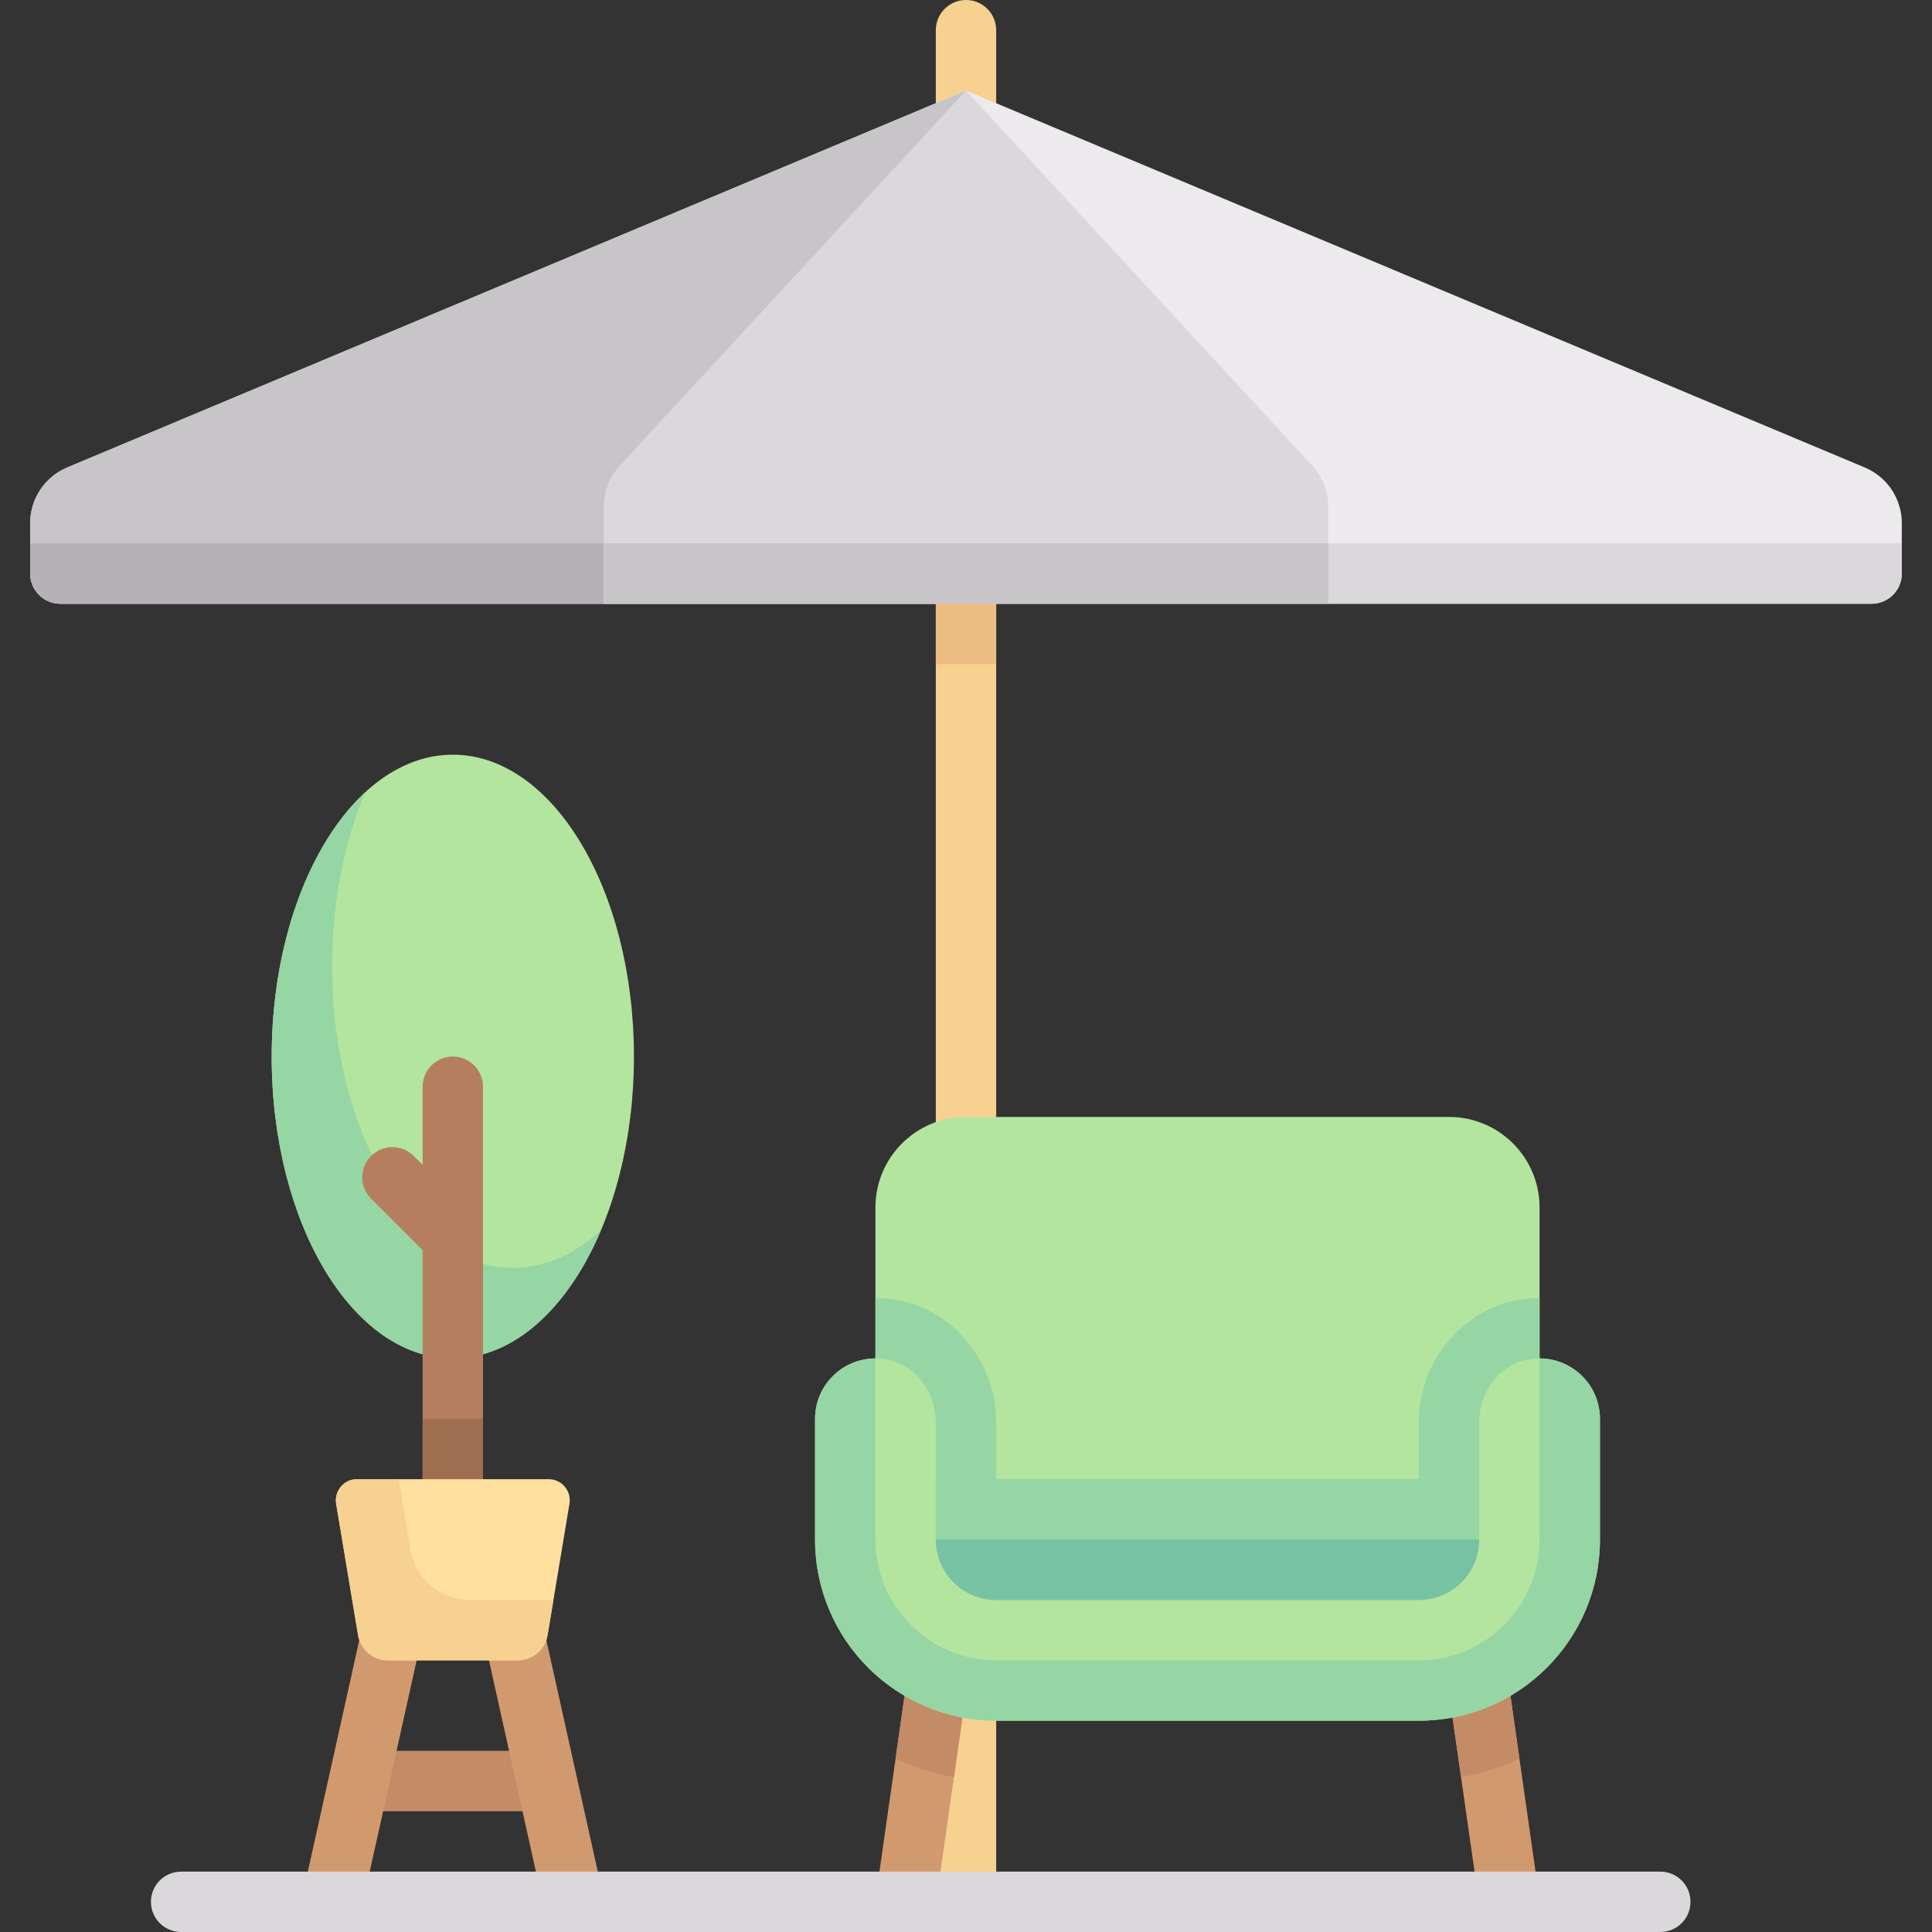
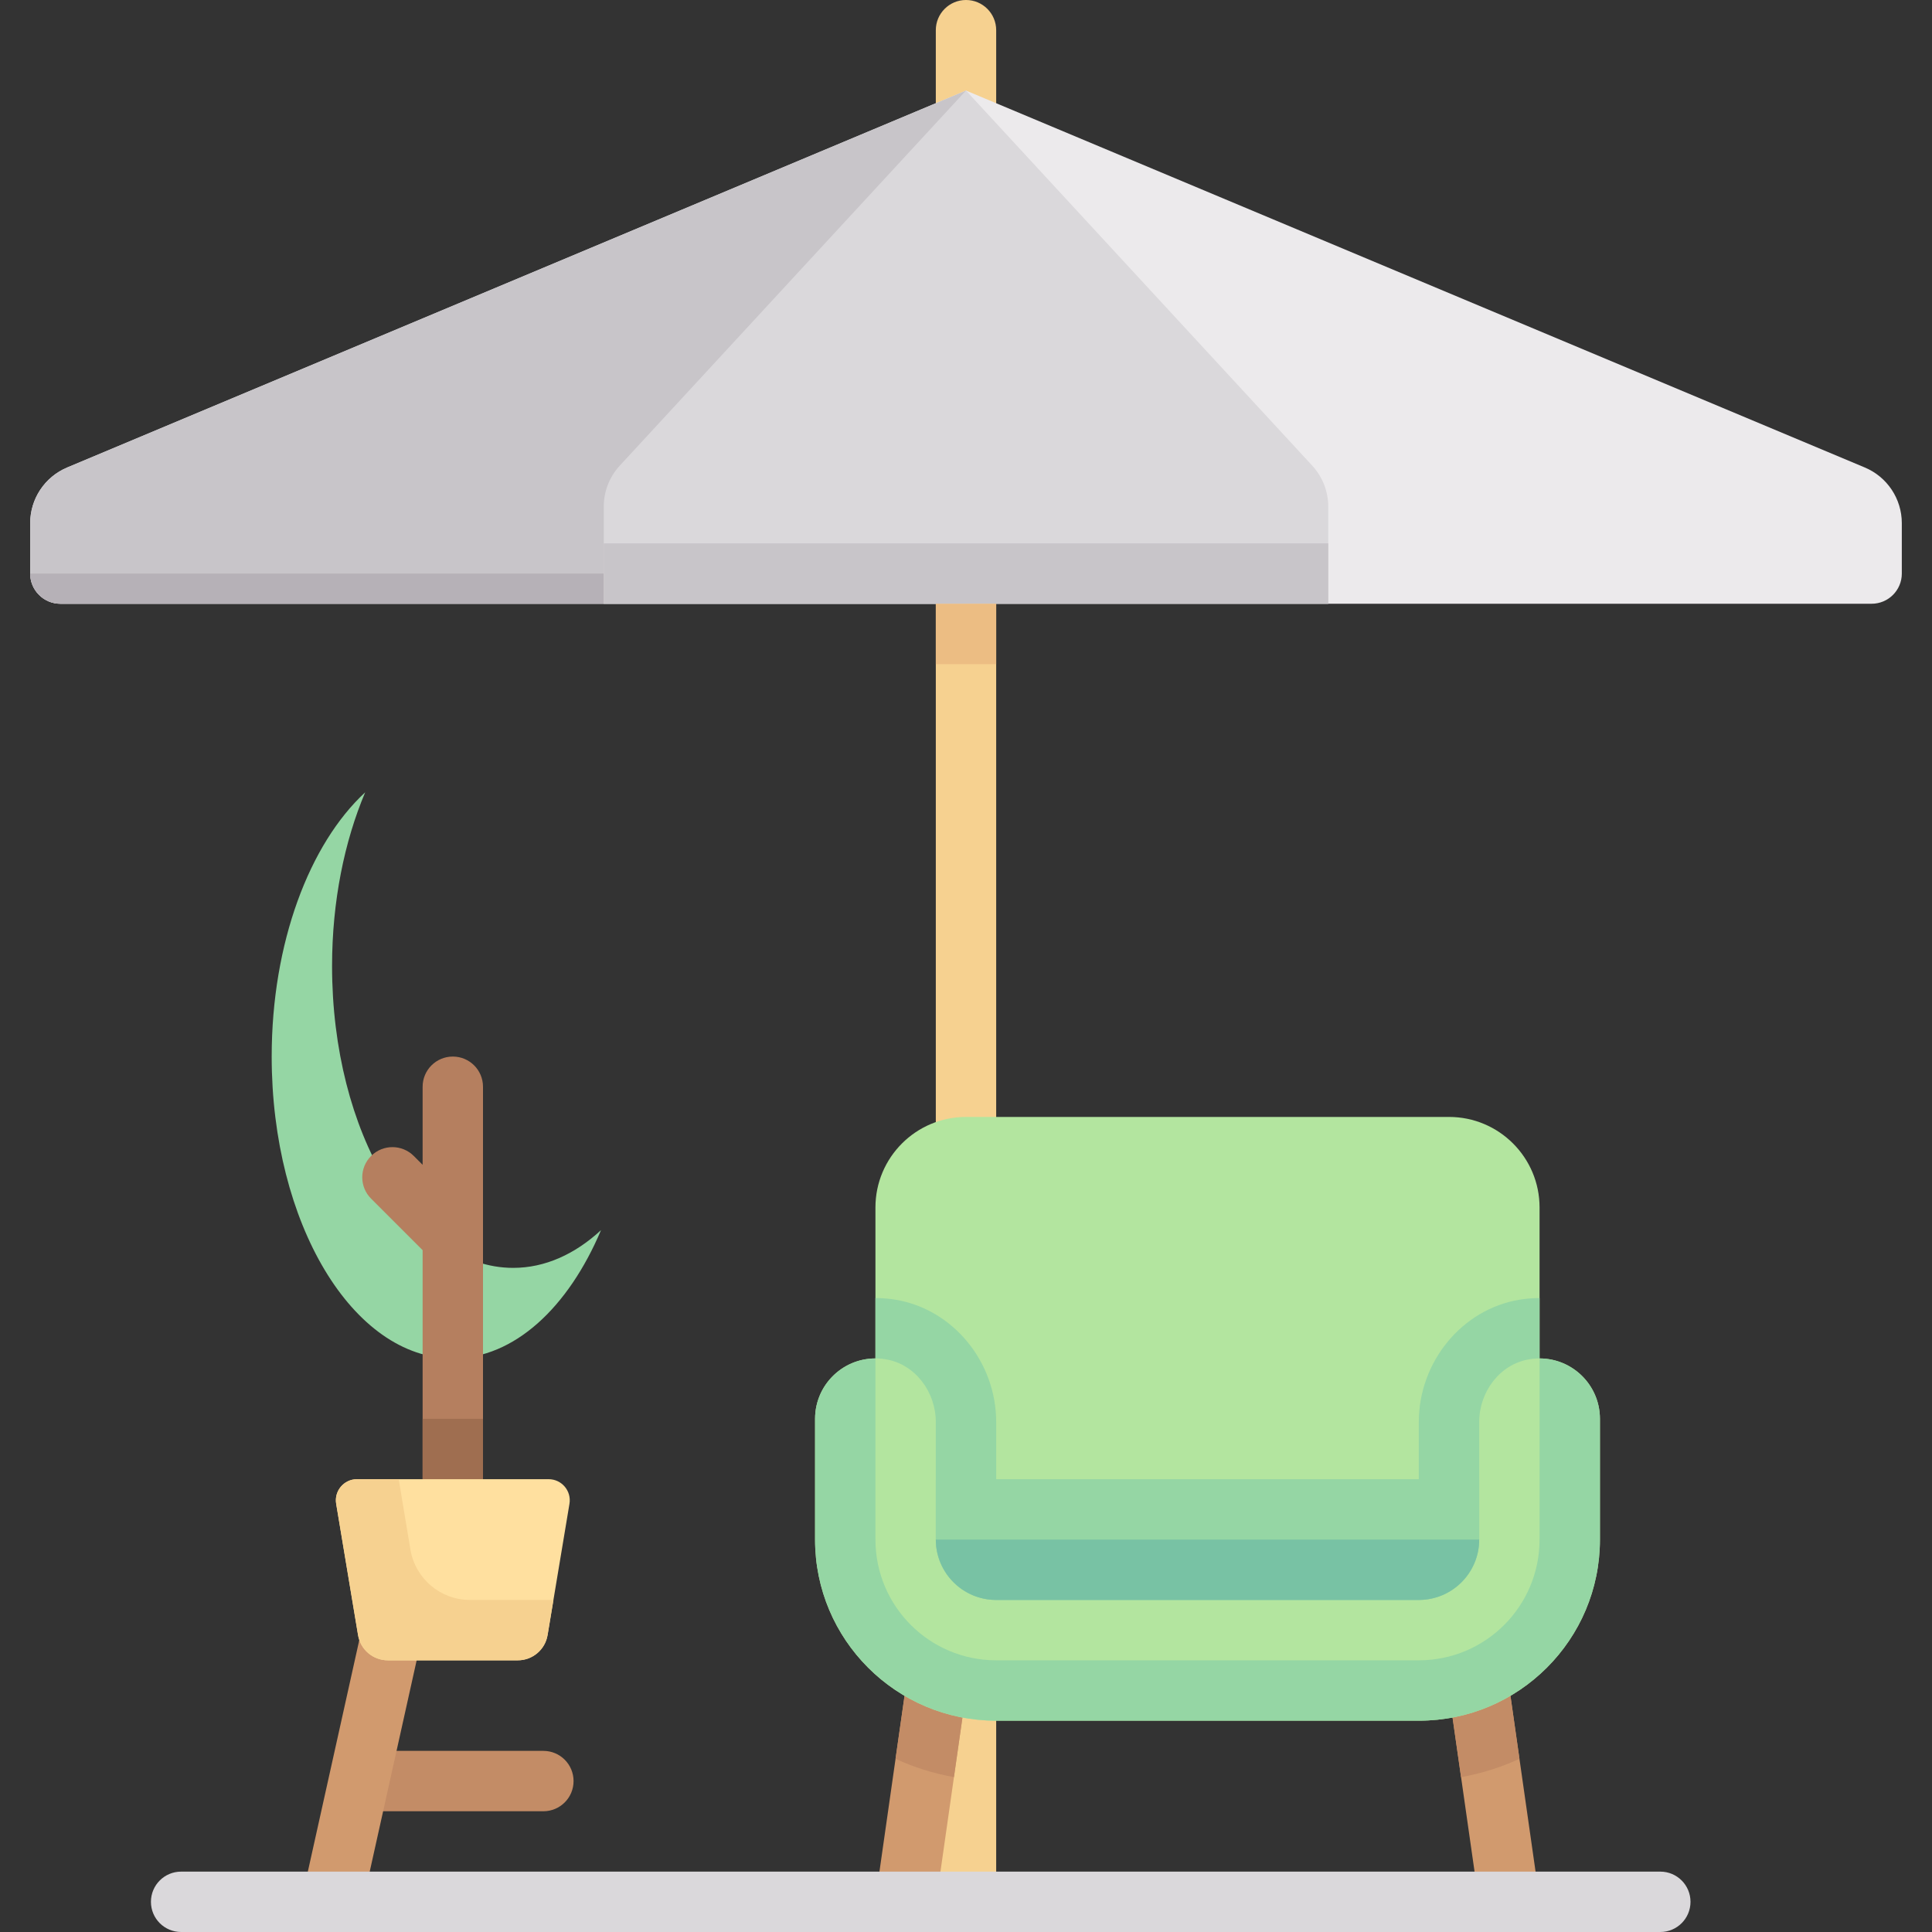
<svg xmlns="http://www.w3.org/2000/svg" height="512pt" viewBox="-8 0 512 512" width="512pt">
  <rect x="-8" y="0" width="512" height="512" fill="#333333" stroke="none" />
  <path d="m240 152h16v352h-16zm0 0" fill="#f6d190" />
  <path d="m256 40h-16v-32c0-4.418 3.582-8 8-8s8 3.582 8 8zm0 0" fill="#f6d190" />
  <path d="m232.008 512c-.375 0-.758-.023-1.141-.078-4.375-.625-7.414-4.68-6.789-9.055l8-56c.625-4.375 4.688-7.383 9.055-6.789 4.375.625 7.414 4.68 6.789 9.055l-8 56c-.57 3.992-3.992 6.867-7.914 6.867zm0 0" fill="#d19a6e" />
  <path d="m391.992 512c-3.922 0-7.344-2.875-7.914-6.867l-8-56c-.625-4.375 2.414-8.43 6.789-9.055 4.352-.633 8.43 2.414 9.055 6.789l8 56c.625 4.375-2.414 8.43-6.789 9.055-.383.055-.766.078-1.141.078zm0 0" fill="#d19a6e" />
  <path d="m241.133 440.078c-4.367-.594-8.43 2.414-9.055 6.789l-2.75 19.234c4.867 2.242 10.051 3.891 15.477 4.852l3.117-21.82c.625-4.375-2.414-8.43-6.789-9.055zm0 0" fill="#c38c66" />
  <path d="m391.922 446.867c-.625-4.375-4.703-7.422-9.055-6.789-4.375.625-7.414 4.68-6.789 9.055l3.117 21.824c5.426-.965 10.609-2.609 15.477-4.855zm0 0" fill="#c38c66" />
  <path d="m400 432h-176v-112c0-13.254 10.746-24 24-24h128c13.254 0 24 10.746 24 24zm0 0" fill="#b3e59f" />
  <path d="m400 432v-88c-1.746 0-3.516.145-5.258.426-15.246 2.48-26.742 16.422-26.742 32.43v31.145h-112v-31.145c0-16.008-11.496-29.949-26.742-32.43-1.742-.281-3.512-.426-5.258-.426v88zm0 0" fill="#95d6a4" />
-   <path d="m160 280c0-44.184-21.492-80-48-80s-48 35.816-48 80 21.492 80 48 80 48-35.816 48-80zm0 0" fill="#b3e59f" />
  <path d="m128 336c-26.512 0-48-35.816-48-80 0-17.129 3.277-33.016 8.777-46.027-14.758 13.645-24.777 39.902-24.777 70.027 0 44.184 21.488 80 48 80 16.23 0 30.59-13.445 39.277-34.004-6.891 6.371-14.84 10.004-23.277 10.004zm0 0" fill="#95d6a4" />
  <path d="m112 280c-4.422 0-8 3.578-8 8v20.688l-2.344-2.344c-3.125-3.125-8.188-3.125-11.312 0s-3.125 8.188 0 11.312l13.656 13.656v68.688h16v-112c0-4.422-3.578-8-8-8zm0 0" fill="#b57f5f" />
  <path d="m104 376h16v24h-16zm0 0" fill="#9f6e50" />
  <path d="m136 480h-48c-4.422 0-8-3.578-8-8s3.578-8 8-8h48c4.422 0 8 3.578 8 8s-3.578 8-8 8zm0 0" fill="#c38c66" />
  <path d="m397.312 360.219c-7.867 1.281-13.312 8.668-13.312 16.637v31.145c0 8.836-7.164 16-16 16h-112c-8.836 0-16-7.164-16-16v-31.145c0-7.969-5.445-15.355-13.312-16.637-10.023-1.629-18.688 6.062-18.688 15.781v32c0 26.512 21.488 48 48 48h112c26.512 0 48-21.488 48-48v-32c0-9.719-8.664-17.41-18.688-15.781zm0 0" fill="#b3e59f" />
  <path d="m80.008 512c-.578 0-1.156-.062-1.742-.188-4.312-.961-7.031-5.234-6.078-9.547l16-72c.961-4.312 5.25-6.977 9.547-6.078 4.312.961 7.031 5.234 6.078 9.547l-16 72c-.828 3.727-4.141 6.266-7.805 6.266zm0 0" fill="#d19a6e" />
-   <path d="m143.992 512c-3.664 0-6.977-2.539-7.805-6.266l-16-72c-.953-4.312 1.766-8.586 6.078-9.547 4.312-.906 8.586 1.766 9.547 6.078l16 72c.953 4.312-1.766 8.586-6.078 9.547-.586.125-1.164.188-1.742.188zm0 0" fill="#d19a6e" />
  <path d="m488 160h-480c-4.418 0-8-3.582-8-8v-13.359c0-6.445 3.867-12.262 9.812-14.754l238.188-99.887 238.188 99.887c5.945 2.492 9.812 8.309 9.812 14.754v13.359c0 4.418-3.582 8-8 8zm0 0" fill="#eceaec" />
  <path d="m248 24-238.188 99.887c-5.945 2.492-9.812 8.309-9.812 14.754v13.359c0 4.418 3.582 8 8 8h240zm0 0" fill="#c8c5c9" />
  <path d="m344 160h-192v-25.742c0-4.023 1.516-7.898 4.242-10.855l91.758-99.402 91.758 99.402c2.727 2.957 4.242 6.832 4.242 10.852zm0 0" fill="#dad8db" />
  <path d="m432 512h-392c-4.422 0-8-3.578-8-8s3.578-8 8-8h392c4.422 0 8 3.578 8 8s-3.578 8-8 8zm0 0" fill="#dad8db" />
  <path d="m129.223 440h-34.445c-3.91 0-7.25-2.828-7.891-6.684l-5.801-34.797c-.566-3.414 2.062-6.52 5.523-6.52h50.781c3.461 0 6.094 3.105 5.523 6.52l-5.801 34.797c-.641 3.855-3.98 6.684-7.891 6.684zm0 0" fill="#ffe09f" />
  <path d="m116.547 424c-7.824 0-14.5-5.656-15.785-13.371l-3.105-18.629h-11.047c-3.457 0-6.09 3.105-5.523 6.52l5.801 34.797c.641 3.855 3.98 6.684 7.891 6.684h34.445c3.91 0 7.25-2.824 7.891-6.684l1.551-9.316zm0 0" fill="#f6d190" />
  <path d="m400 359.996v48.004c0 17.672-14.328 32-32 32h-112c-17.672 0-32-14.328-32-32v-48.004c-8.828.012-16 7.172-16 16.004v32c0 26.512 21.488 48 48 48h112c26.512 0 48-21.488 48-48v-32c0-8.832-7.172-15.992-16-16.004zm0 0" fill="#95d6a4" />
  <path d="m368 424h-112c-8.836 0-16-7.164-16-16v-16h144v16c0 8.836-7.164 16-16 16zm0 0" fill="#95d6a4" />
  <path d="m368 424h-112c-8.836 0-16-7.164-16-16h144c0 8.836-7.164 16-16 16zm0 0" fill="#78c2a4" />
-   <path d="m152 160h-144c-4.418 0-8-3.582-8-8v-8h152zm0 0" fill="#b6b1b7" />
-   <path d="m344 160h144c4.418 0 8-3.582 8-8v-8h-152zm0 0" fill="#dad8db" />
+   <path d="m152 160h-144c-4.418 0-8-3.582-8-8h152zm0 0" fill="#b6b1b7" />
  <path d="m152 144h192v16h-192zm0 0" fill="#c8c5c9" />
  <path d="m240 160h16v16h-16zm0 0" fill="#ecbd83" />
</svg>